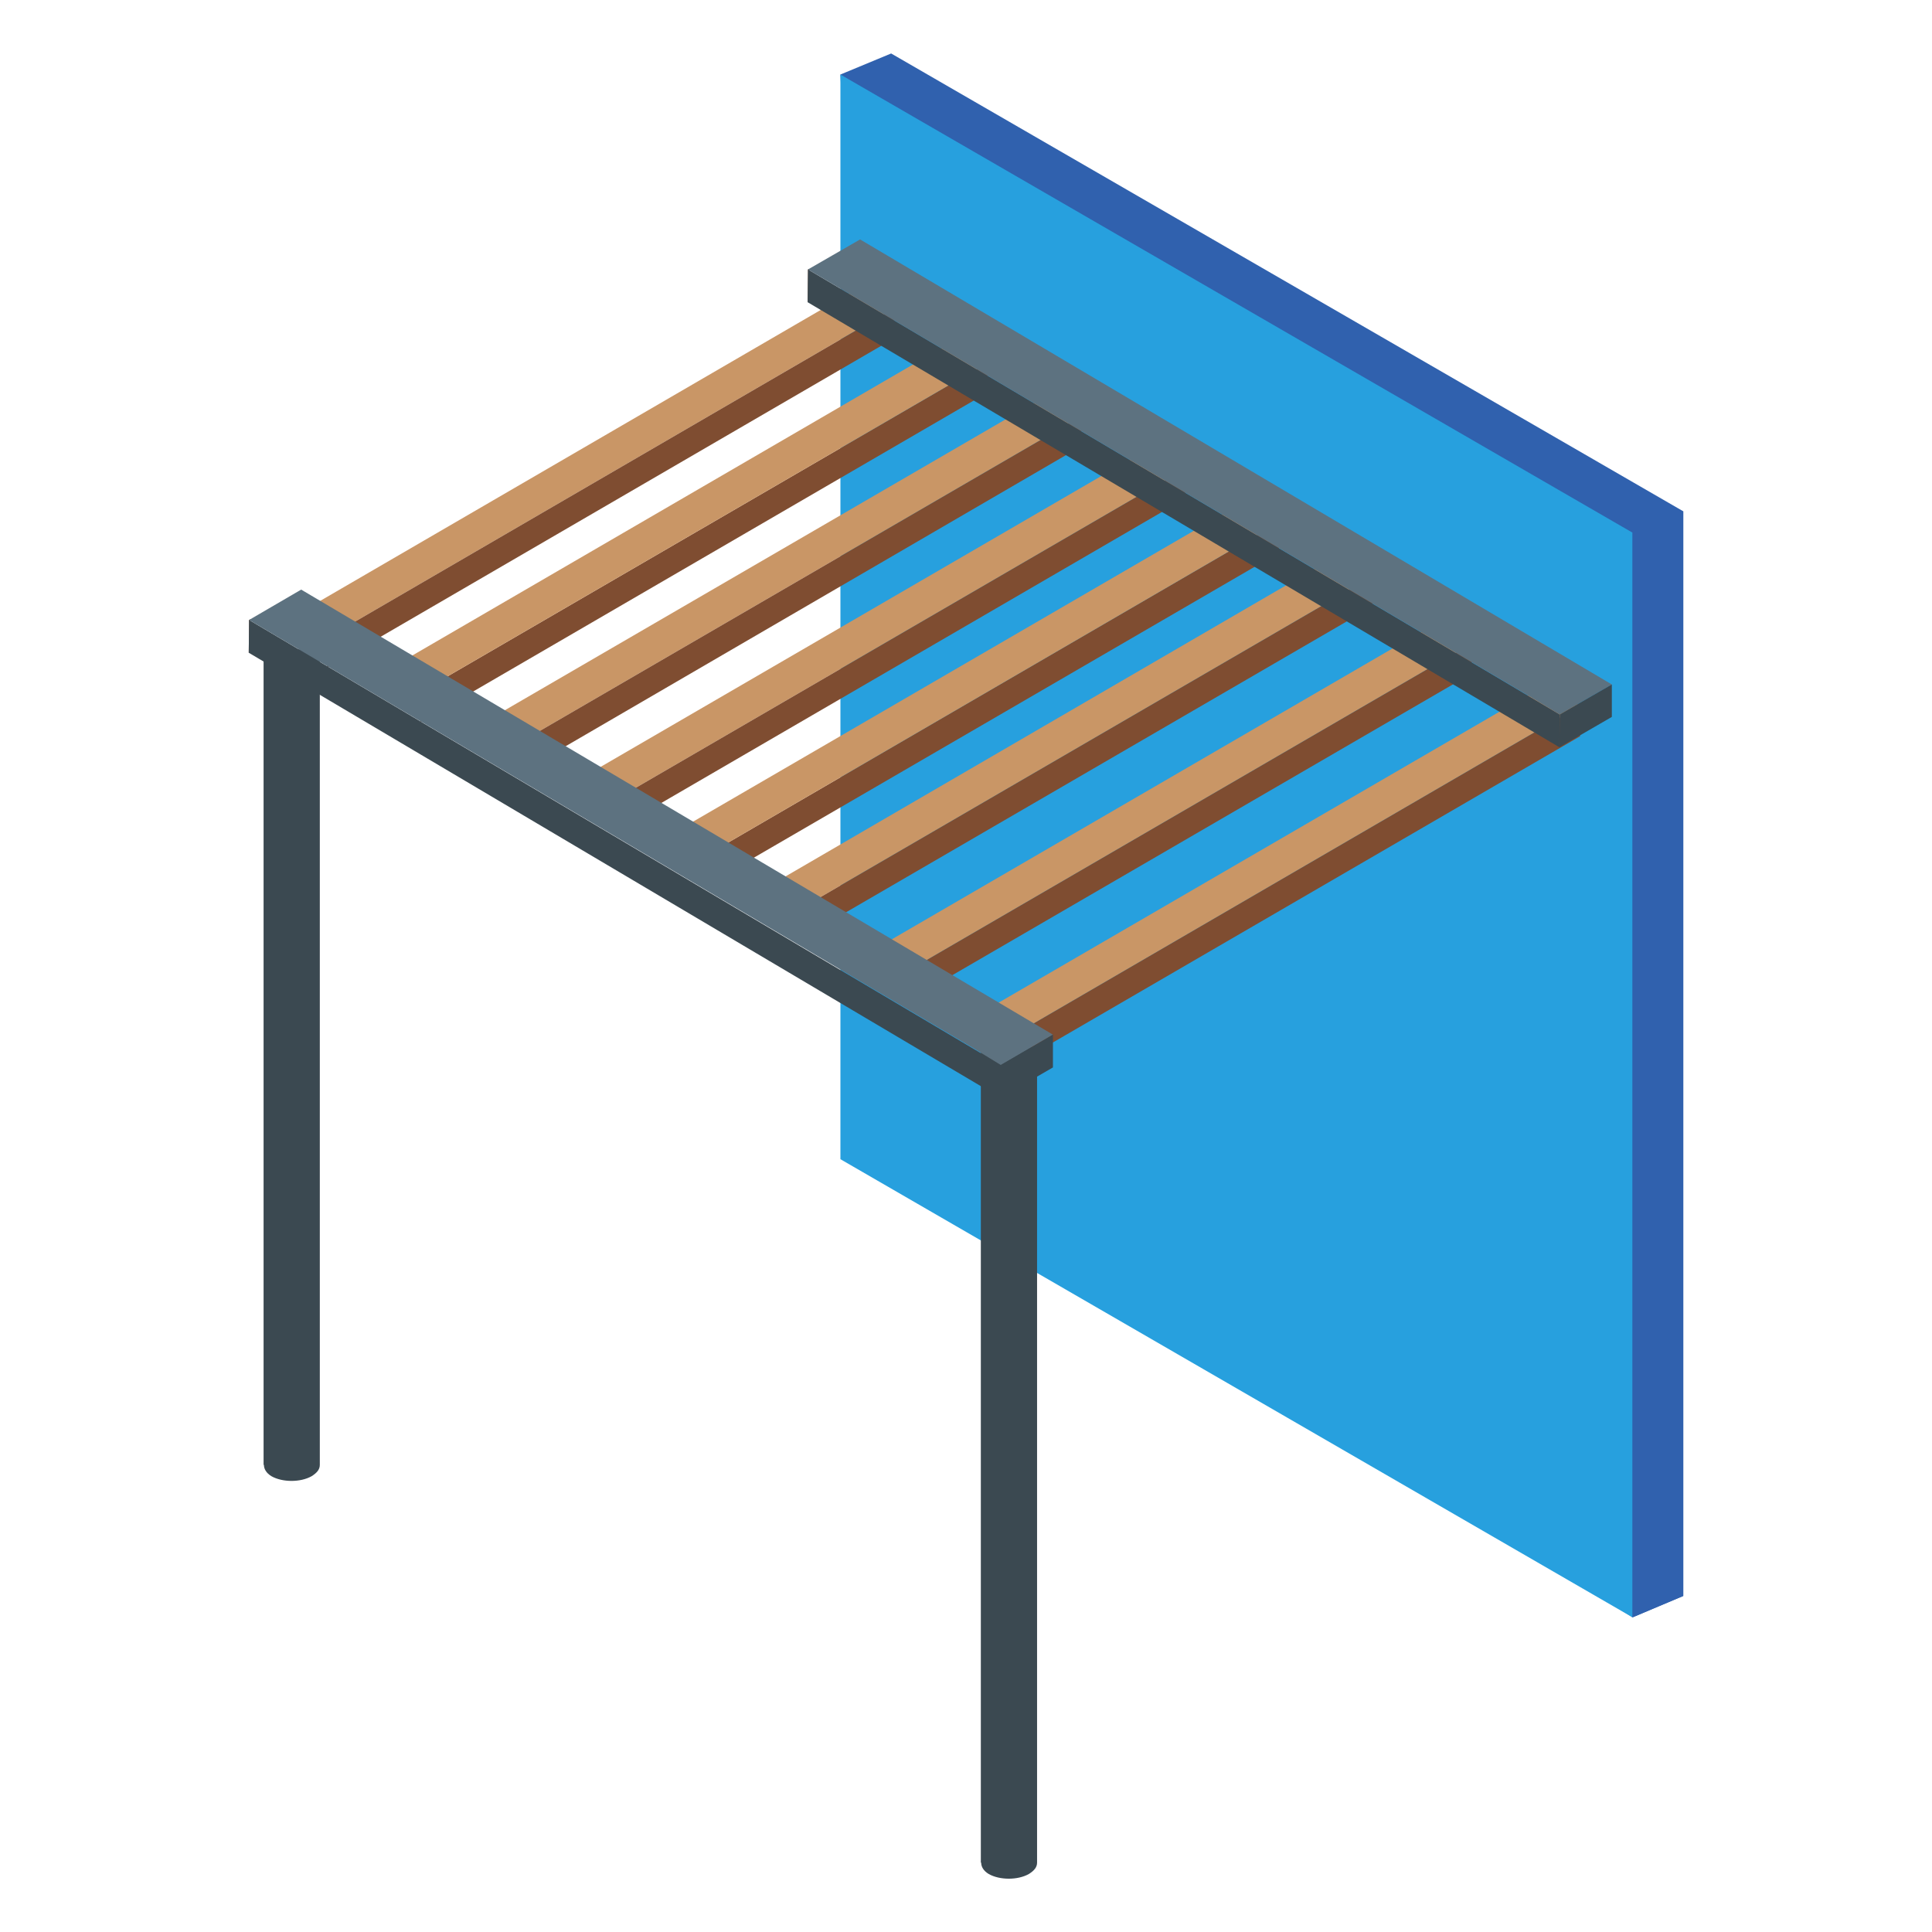
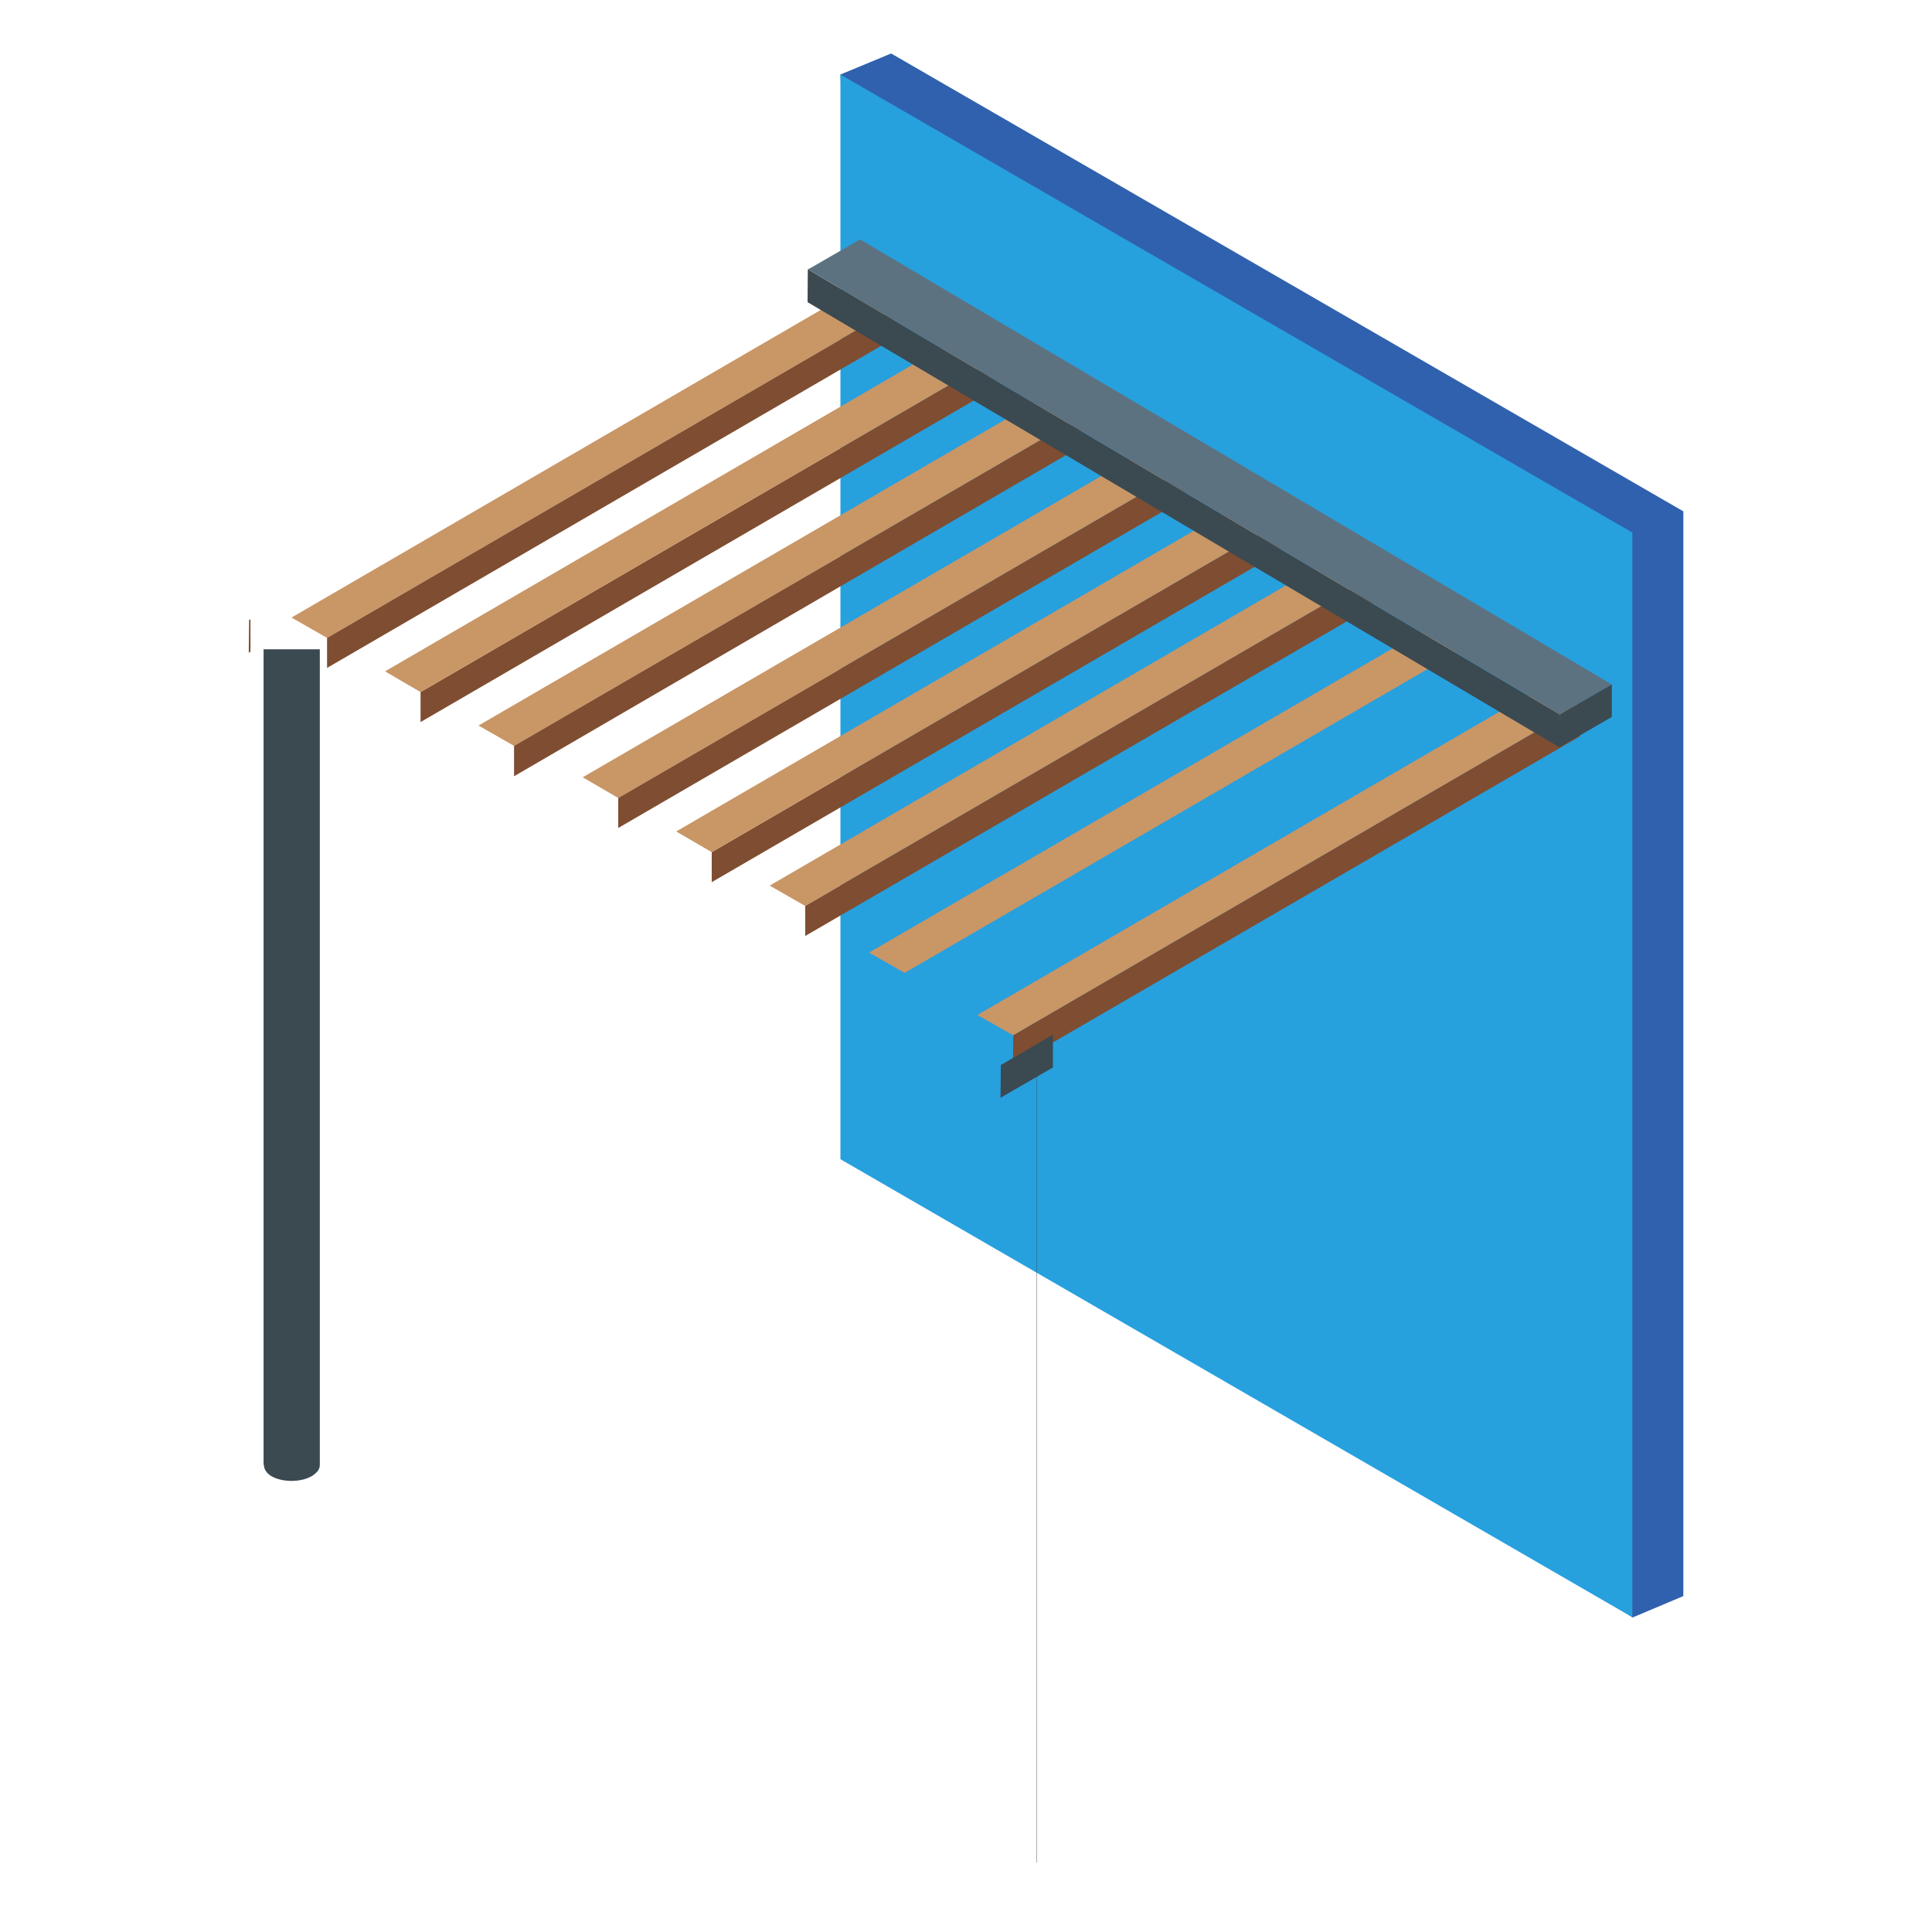
<svg xmlns="http://www.w3.org/2000/svg" data-name="Layer 1" id="Layer_1" viewBox="0 0 56 56">
  <defs>
    <style>
      .cls-1 {
        fill: #3061ae;
      }

      .cls-2 {
        fill: #c99666;
      }

      .cls-3 {
        isolation: isolate;
      }

      .cls-4 {
        fill: #7f4d31;
      }

      .cls-5 {
        fill: #27a0de;
      }

      .cls-6 {
        fill: #5d7280;
      }

      .cls-7 {
        fill: #3b4951;
      }
    </style>
  </defs>
  <g>
    <polygon class="cls-1" points="25.83 32.98 47.32 46.88 48.79 46.26 48.79 14.82 25.83 1.55 24.36 2.16 25.83 32.98" />
    <polygon class="cls-5" points="24.36 33.6 47.32 46.88 47.32 15.44 24.36 2.16 24.36 33.6" />
    <polygon class="cls-1" points="48.79 14.82 47.32 15.44 47.32 46.88 48.79 46.26 48.79 14.82" />
  </g>
  <g>
    <polygon class="cls-2" points="25.91 8.94 9.48 18.49 8.45 17.9 24.88 8.35 25.91 8.94" />
    <polygon class="cls-4" points="25.91 8.94 25.91 9.81 9.48 19.36 9.48 18.49 25.91 8.94" />
    <polygon class="cls-4" points="28.63 10.51 28.62 11.38 12.19 20.93 12.19 20.06 28.63 10.51" />
    <polygon class="cls-2" points="28.63 10.51 12.19 20.06 11.16 19.46 27.59 9.91 28.63 10.51" />
    <polygon class="cls-2" points="31.34 12.07 14.9 21.62 13.87 21.03 30.31 11.48 31.34 12.07" />
    <polygon class="cls-4" points="31.34 12.07 31.33 12.94 14.9 22.5 14.9 21.62 31.34 12.07" />
    <polygon class="cls-2" points="34.36 13.58 17.92 23.13 16.89 22.53 33.33 12.98 34.36 13.58" />
    <polygon class="cls-4" points="34.36 13.58 34.35 14.45 17.92 24 17.92 23.13 34.36 13.58" />
    <polygon class="cls-4" points="37.07 15.14 37.07 16.02 20.63 25.57 20.63 24.7 37.07 15.14" />
    <polygon class="cls-2" points="37.07 15.14 20.63 24.7 19.6 24.1 36.04 14.55 37.07 15.14" />
    <polygon class="cls-2" points="39.78 16.71 23.34 26.26 22.31 25.67 38.75 16.11 39.78 16.71" />
    <polygon class="cls-4" points="39.78 16.71 39.78 17.58 23.34 27.13 23.34 26.26 39.78 16.71" />
    <polygon class="cls-2" points="42.66 18.65 26.22 28.2 25.19 27.61 41.63 18.06 42.66 18.65" />
-     <polygon class="cls-4" points="42.66 18.65 42.66 19.52 26.22 29.07 26.22 28.2 42.66 18.65" />
    <polygon class="cls-2" points="45.8 20.46 29.37 30.01 28.33 29.42 44.77 19.87 45.8 20.46" />
    <polygon class="cls-4" points="45.8 20.46 45.8 21.34 29.36 30.89 29.37 30.01 45.8 20.46" />
    <g>
      <path class="cls-7" d="M9.27,18.82v23.64c0,.13-.08.23-.24.33-.32.18-.84.18-1.16,0-.15-.09-.22-.21-.22-.33h-.01v-23.64h1.64Z" />
-       <path class="cls-7" d="M30.06,30.35v23.64c0,.13-.08.23-.24.33-.32.18-.84.18-1.16,0-.15-.09-.22-.21-.22-.33h-.01v-23.64h1.64Z" />
+       <path class="cls-7" d="M30.06,30.35v23.64h-.01v-23.64h1.64Z" />
      <g class="cls-3">
        <polygon class="cls-4" points="7.26 17.95 7.26 18.89 7.21 18.92 7.22 17.97 7.26 17.95" />
-         <polygon class="cls-7" points="29.01 30.87 29 31.82 7.21 18.92 7.22 17.97 29.01 30.87" />
        <line class="cls-7" x1="28.85" x2="28.85" y1="31.41" y2="30.46" />
        <line class="cls-7" x1="26.07" x2="26.07" y1="29.18" y2="30.12" />
-         <polyline class="cls-6" points="29.01 30.87 29.01 30.87 30.52 29.99 8.73 17.09 7.22 17.97 28.21 30.38 29.01 30.87" />
        <polygon class="cls-7" points="30.52 29.99 30.52 30.94 29 31.82 29.01 30.87 30.52 29.99" />
      </g>
      <g class="cls-3">
        <polygon class="cls-4" points="23.46 7.79 23.46 8.73 23.41 8.76 23.42 7.81 23.46 7.79" />
        <polygon class="cls-7" points="45.21 20.71 45.2 21.66 23.41 8.76 23.42 7.81 45.21 20.71" />
        <line class="cls-7" x1="45.05" x2="45.05" y1="21.25" y2="20.31" />
        <line class="cls-7" x1="42.27" x2="42.27" y1="19.02" y2="19.96" />
        <polyline class="cls-6" points="45.21 20.71 45.21 20.71 46.72 19.84 24.93 6.94 23.42 7.81 44.41 20.23 45.21 20.71" />
        <polygon class="cls-7" points="46.72 19.84 46.72 20.78 45.2 21.66 45.21 20.71 46.72 19.84" />
      </g>
    </g>
  </g>
</svg>